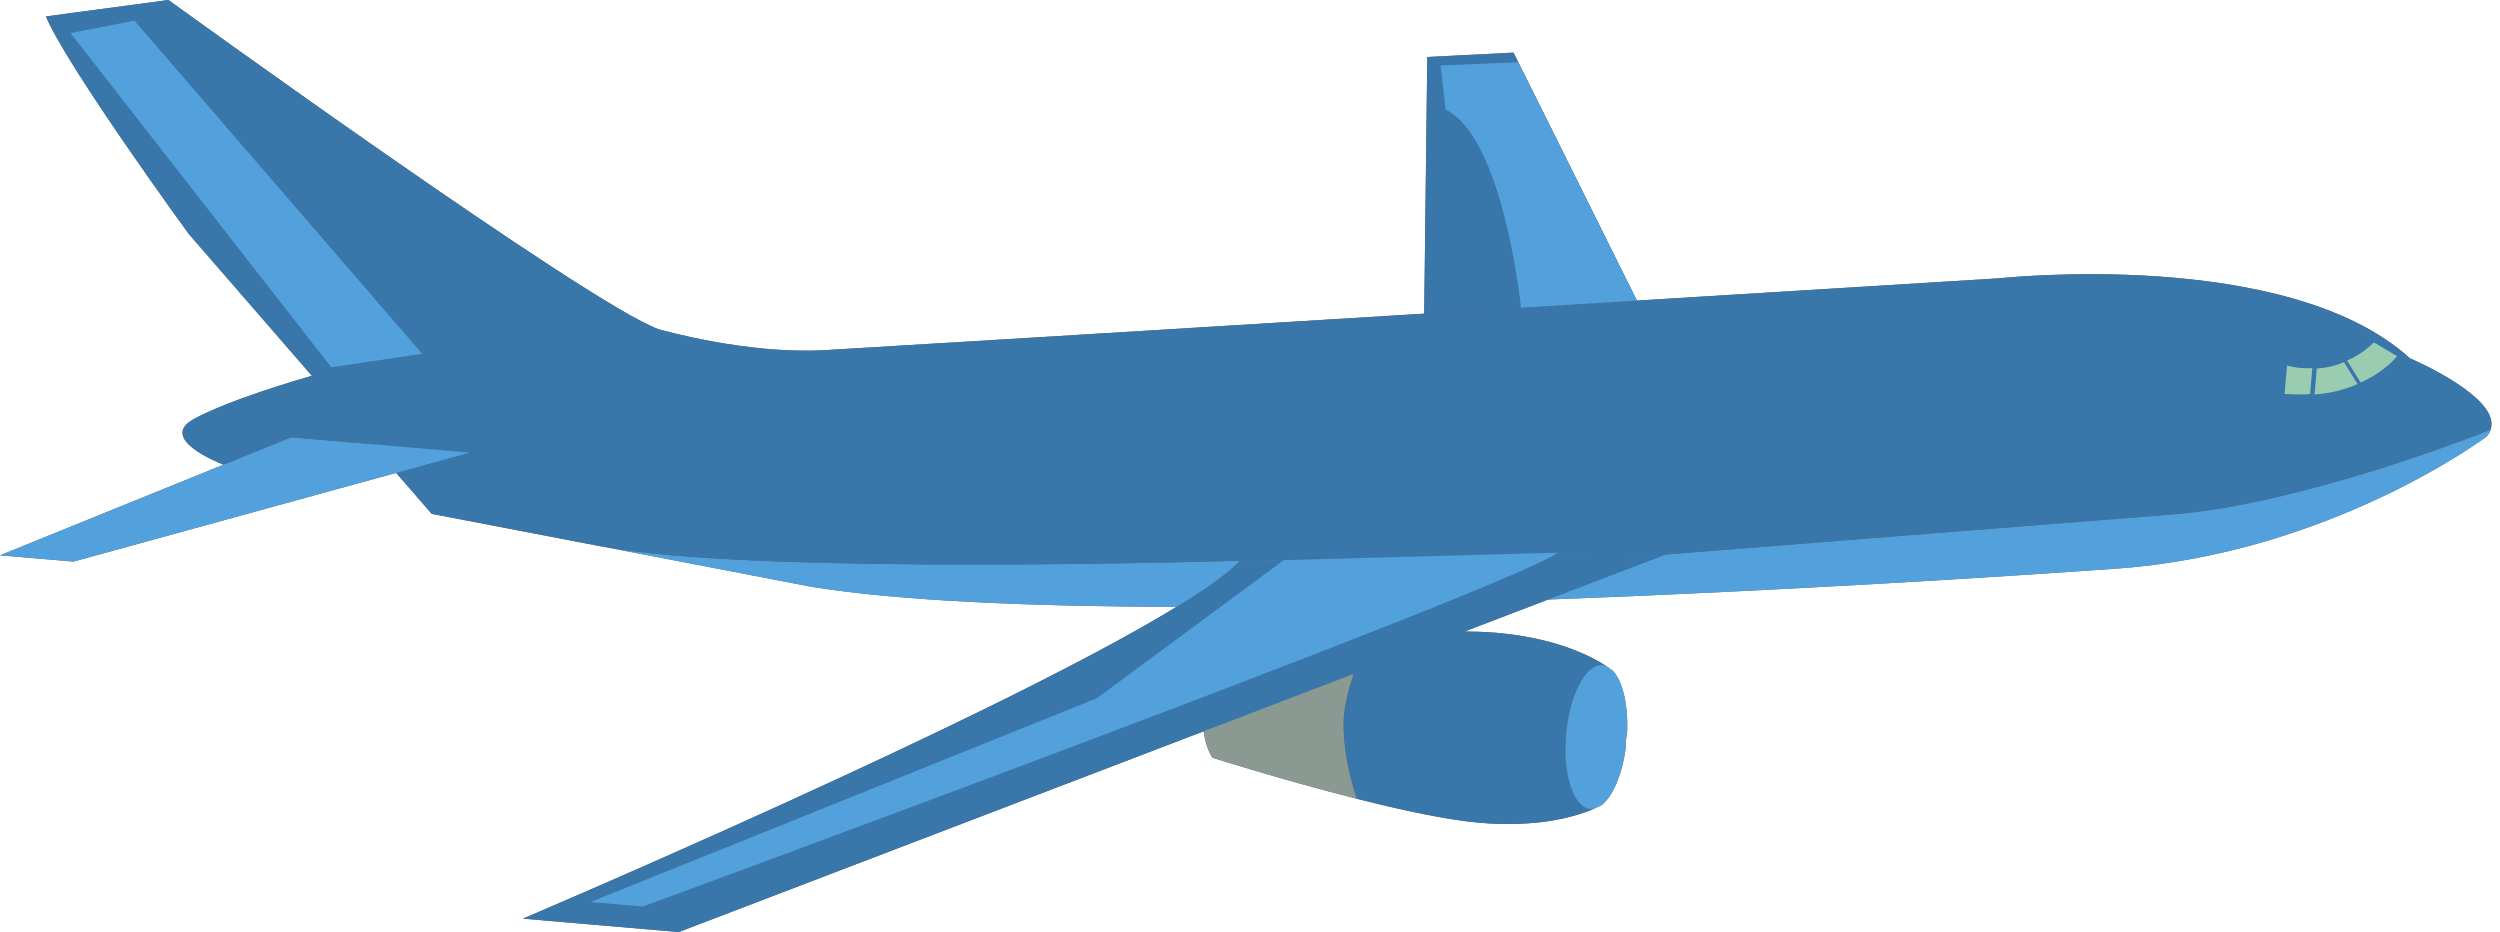
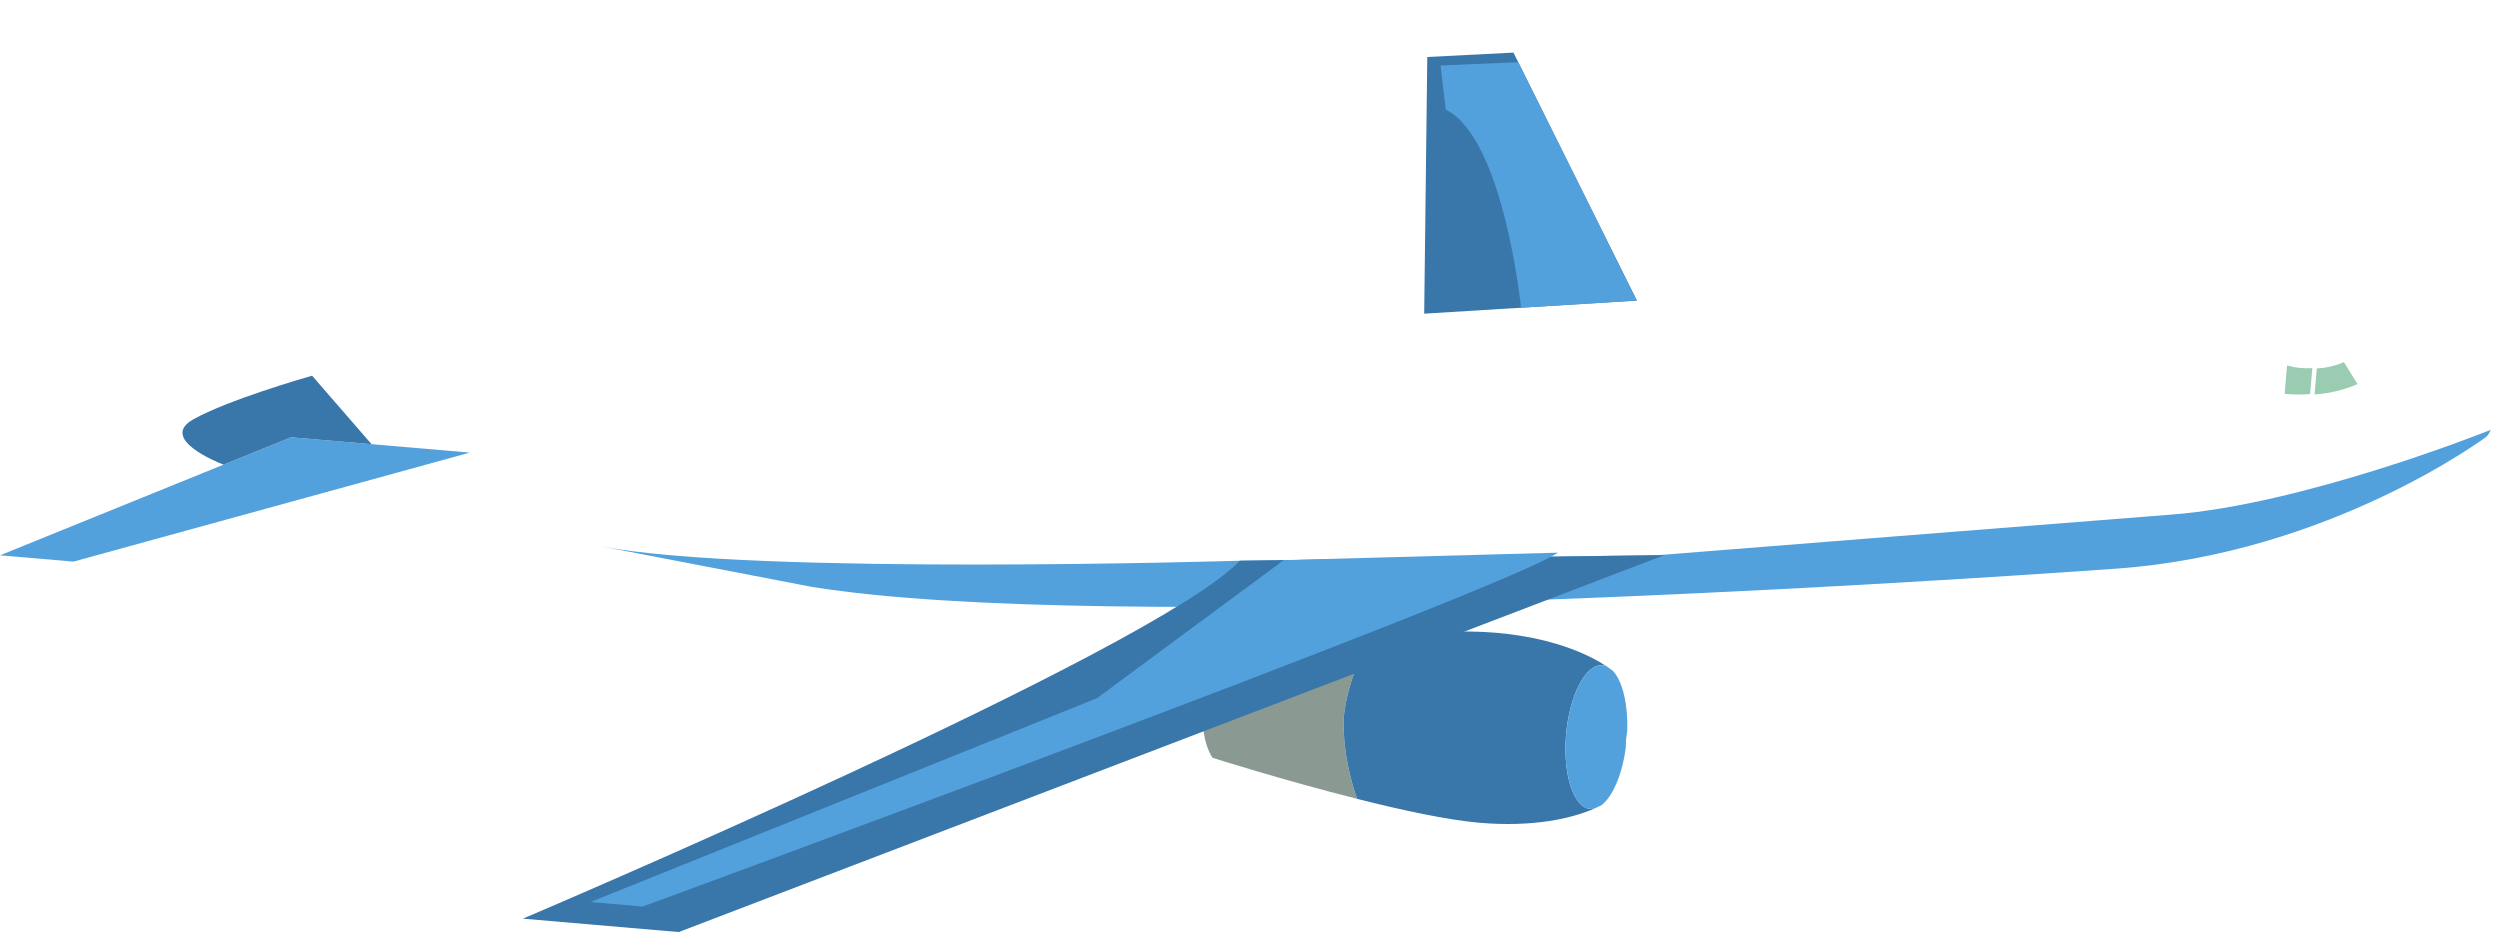
<svg xmlns="http://www.w3.org/2000/svg" width="287" height="107" viewBox="0 0 287 107" fill="none">
-   <path d="M93.312 64.584C86.448 64.396 80.011 64.071 74.916 63.545C80.015 64.072 86.451 64.396 93.312 64.584ZM249.339 59.07C234.452 60.229 192.881 63.532 190.344 63.733L190.307 63.733C192.828 63.533 234.413 60.222 249.303 59.066C264.156 57.919 284.568 49.882 285.897 49.341L285.907 49.345C287.258 45.63 276.662 41.135 276.662 41.135C262.563 28.337 229.553 31.946 229.553 31.946C229.553 31.946 209.518 33.18 184.867 34.694L187.913 34.507L174.296 7.141H174.294L173.746 6.039L163.851 6.542L163.497 36.007C131.551 37.969 99.121 39.95 94.682 40.198C85.627 40.713 75.574 37.784 75.574 37.784C67.339 34.765 19.336 -2.31559e-05 19.336 -2.31559e-05L5.266 1.886C7.844 7.898 21.668 26.853 21.668 26.853L35.792 43.125L35.803 43.137C34.794 43.422 26.141 45.934 22.196 48.137C18.242 50.355 24.871 53.036 25.656 53.344L0 63.751L8.433 64.472L45.475 54.285L49.56 58.988L69.013 62.727L69.048 62.726L69.215 62.758L93.164 67.368C103.213 68.991 118.241 69.626 135.065 69.669C113.967 82.559 60.026 105.462 60.026 105.462L77.916 107L138.172 83.955C138.332 85.064 138.641 86.146 139.194 86.992C139.194 86.992 147.31 89.573 155.786 91.704C160.903 93.006 166.162 94.132 169.84 94.453C176.014 94.981 180.387 93.971 183.001 92.837C183.301 92.707 183.574 92.579 183.825 92.454C185.113 91.486 186.202 88.991 186.633 85.906C186.647 85.584 186.663 85.247 186.669 84.911C186.717 84.575 186.761 84.242 186.804 83.927C186.909 80.81 186.255 78.169 185.148 76.998C184.922 76.829 184.678 76.652 184.406 76.473C182.023 74.912 177.886 73.172 171.715 72.639C170.65 72.548 169.433 72.507 168.133 72.494L177.726 68.826C205.572 67.798 231.483 66.096 242.952 65.281C267.561 63.531 285.447 50.128 285.447 50.128C285.679 49.876 285.845 49.608 285.935 49.346C284.606 49.882 264.193 57.919 249.339 59.07Z" fill="#676366" />
  <path d="M154.284 82.132C153.986 86.841 155.786 91.704 155.786 91.704C147.31 89.573 139.193 86.992 139.193 86.992C138.082 85.292 137.956 82.628 138.044 80.744C138.274 78.864 138.854 76.258 140.245 74.768C140.245 74.768 148.677 73.615 157.392 72.953C157.392 72.953 154.793 77.442 154.284 82.132Z" fill="#8A9A93" />
  <path d="M182.552 92.868C182.705 92.883 182.856 92.877 183.001 92.837C180.387 93.971 176.014 94.981 169.84 94.453C166.162 94.132 160.903 93.006 155.786 91.704C155.786 91.704 153.986 86.84 154.284 82.132C154.793 77.442 157.392 72.953 157.392 72.953C162.656 72.543 168.026 72.324 171.714 72.638C177.886 73.172 182.022 74.912 184.405 76.473C184.264 76.414 184.121 76.383 183.969 76.363C182.052 76.202 180.176 79.758 179.786 84.323C179.393 88.88 180.635 92.704 182.552 92.868Z" fill="#3976AA" />
  <path d="M186.669 84.911C186.663 85.247 186.647 85.584 186.634 85.906C186.203 88.991 185.113 91.486 183.825 92.454C183.575 92.579 183.301 92.707 183.001 92.837C182.857 92.877 182.705 92.883 182.553 92.868C180.635 92.704 179.393 88.88 179.787 84.323C180.176 79.759 182.053 76.202 183.969 76.363C184.122 76.383 184.264 76.414 184.406 76.473C184.678 76.652 184.922 76.829 185.148 76.998C186.255 78.169 186.909 80.81 186.804 83.927C186.762 84.242 186.717 84.575 186.669 84.911Z" fill="#52A1DD" />
  <path d="M285.936 49.346C285.845 49.608 285.679 49.875 285.447 50.128C285.447 50.128 267.561 63.531 242.952 65.281C218.335 67.03 127.199 72.863 93.164 67.368L69.083 62.732C86.633 66.089 142.33 64.371 142.33 64.371L190.222 63.743C190.222 63.743 233.982 60.265 249.339 59.07C264.193 57.919 284.606 49.882 285.936 49.346Z" fill="#52A1DD" />
-   <path d="M285.907 49.345L285.897 49.341C284.568 49.882 264.156 57.919 249.303 59.066C233.945 60.26 190.186 63.743 190.186 63.743L142.299 64.375C142.299 64.375 86.6 66.087 69.048 62.726L69.013 62.727L49.56 58.988L45.464 54.272L42.619 50.987L35.793 43.125L21.668 26.853C21.668 26.853 7.844 7.898 5.266 1.886L19.337 -4.32718e-05C19.337 -4.32718e-05 67.339 34.765 75.574 37.784C75.574 37.784 85.627 40.713 94.682 40.198C103.745 39.694 229.553 31.946 229.553 31.946C229.553 31.946 262.564 28.337 276.662 41.135C276.662 41.135 287.258 45.63 285.907 49.345Z" fill="#3976AA" />
-   <path d="M8.101 3.797L15.436 2.371L48.463 40.614L38.032 42.169L8.101 3.797Z" fill="#52A1DD" />
  <path d="M53.927 51.958L45.502 54.278L8.433 64.472L0 63.751L25.656 53.344L33.413 50.201L53.927 51.958Z" fill="#52A1DD" />
  <path d="M42.654 50.992L33.413 50.201L25.656 53.344C24.871 53.036 18.242 50.355 22.196 48.137C26.164 45.922 34.905 43.39 35.828 43.13L42.654 50.992Z" fill="#3976AA" />
  <path d="M191.068 63.724L77.916 107L60.026 105.462C60.026 105.462 132.681 74.615 142.33 64.371L191.068 63.724Z" fill="#3976AA" />
  <path d="M187.913 34.507L173.746 6.039L163.851 6.542L163.497 36.009L187.913 34.507Z" fill="#3976AA" />
  <path d="M73.788 104.069C73.788 104.069 172.297 67.912 178.86 63.446L147.38 64.302L125.929 80.153L67.784 103.553L73.788 104.069Z" fill="#52A1DD" />
  <path d="M174.611 35.321C174.611 35.321 172.642 15.864 165.971 12.583L165.378 7.516L174.296 7.141L187.913 34.507L174.611 35.321Z" fill="#52A1DD" />
-   <path d="M275.187 40.889C275.187 40.889 273.866 42.645 271 43.905L269.444 41.394C270.45 40.958 271.503 40.304 272.523 39.31L275.187 40.889Z" fill="#99CCB1" />
  <path d="M270.643 44.093C269.329 44.666 267.696 45.144 265.712 45.287L265.966 42.301C266.888 42.255 267.959 42.056 269.088 41.573L270.643 44.093Z" fill="#99CCB1" />
  <path d="M265.455 42.261L265.201 45.242C264.302 45.309 263.322 45.3 262.273 45.214L262.554 41.955C262.554 41.955 263.742 42.363 265.455 42.261Z" fill="#99CCB1" />
</svg>